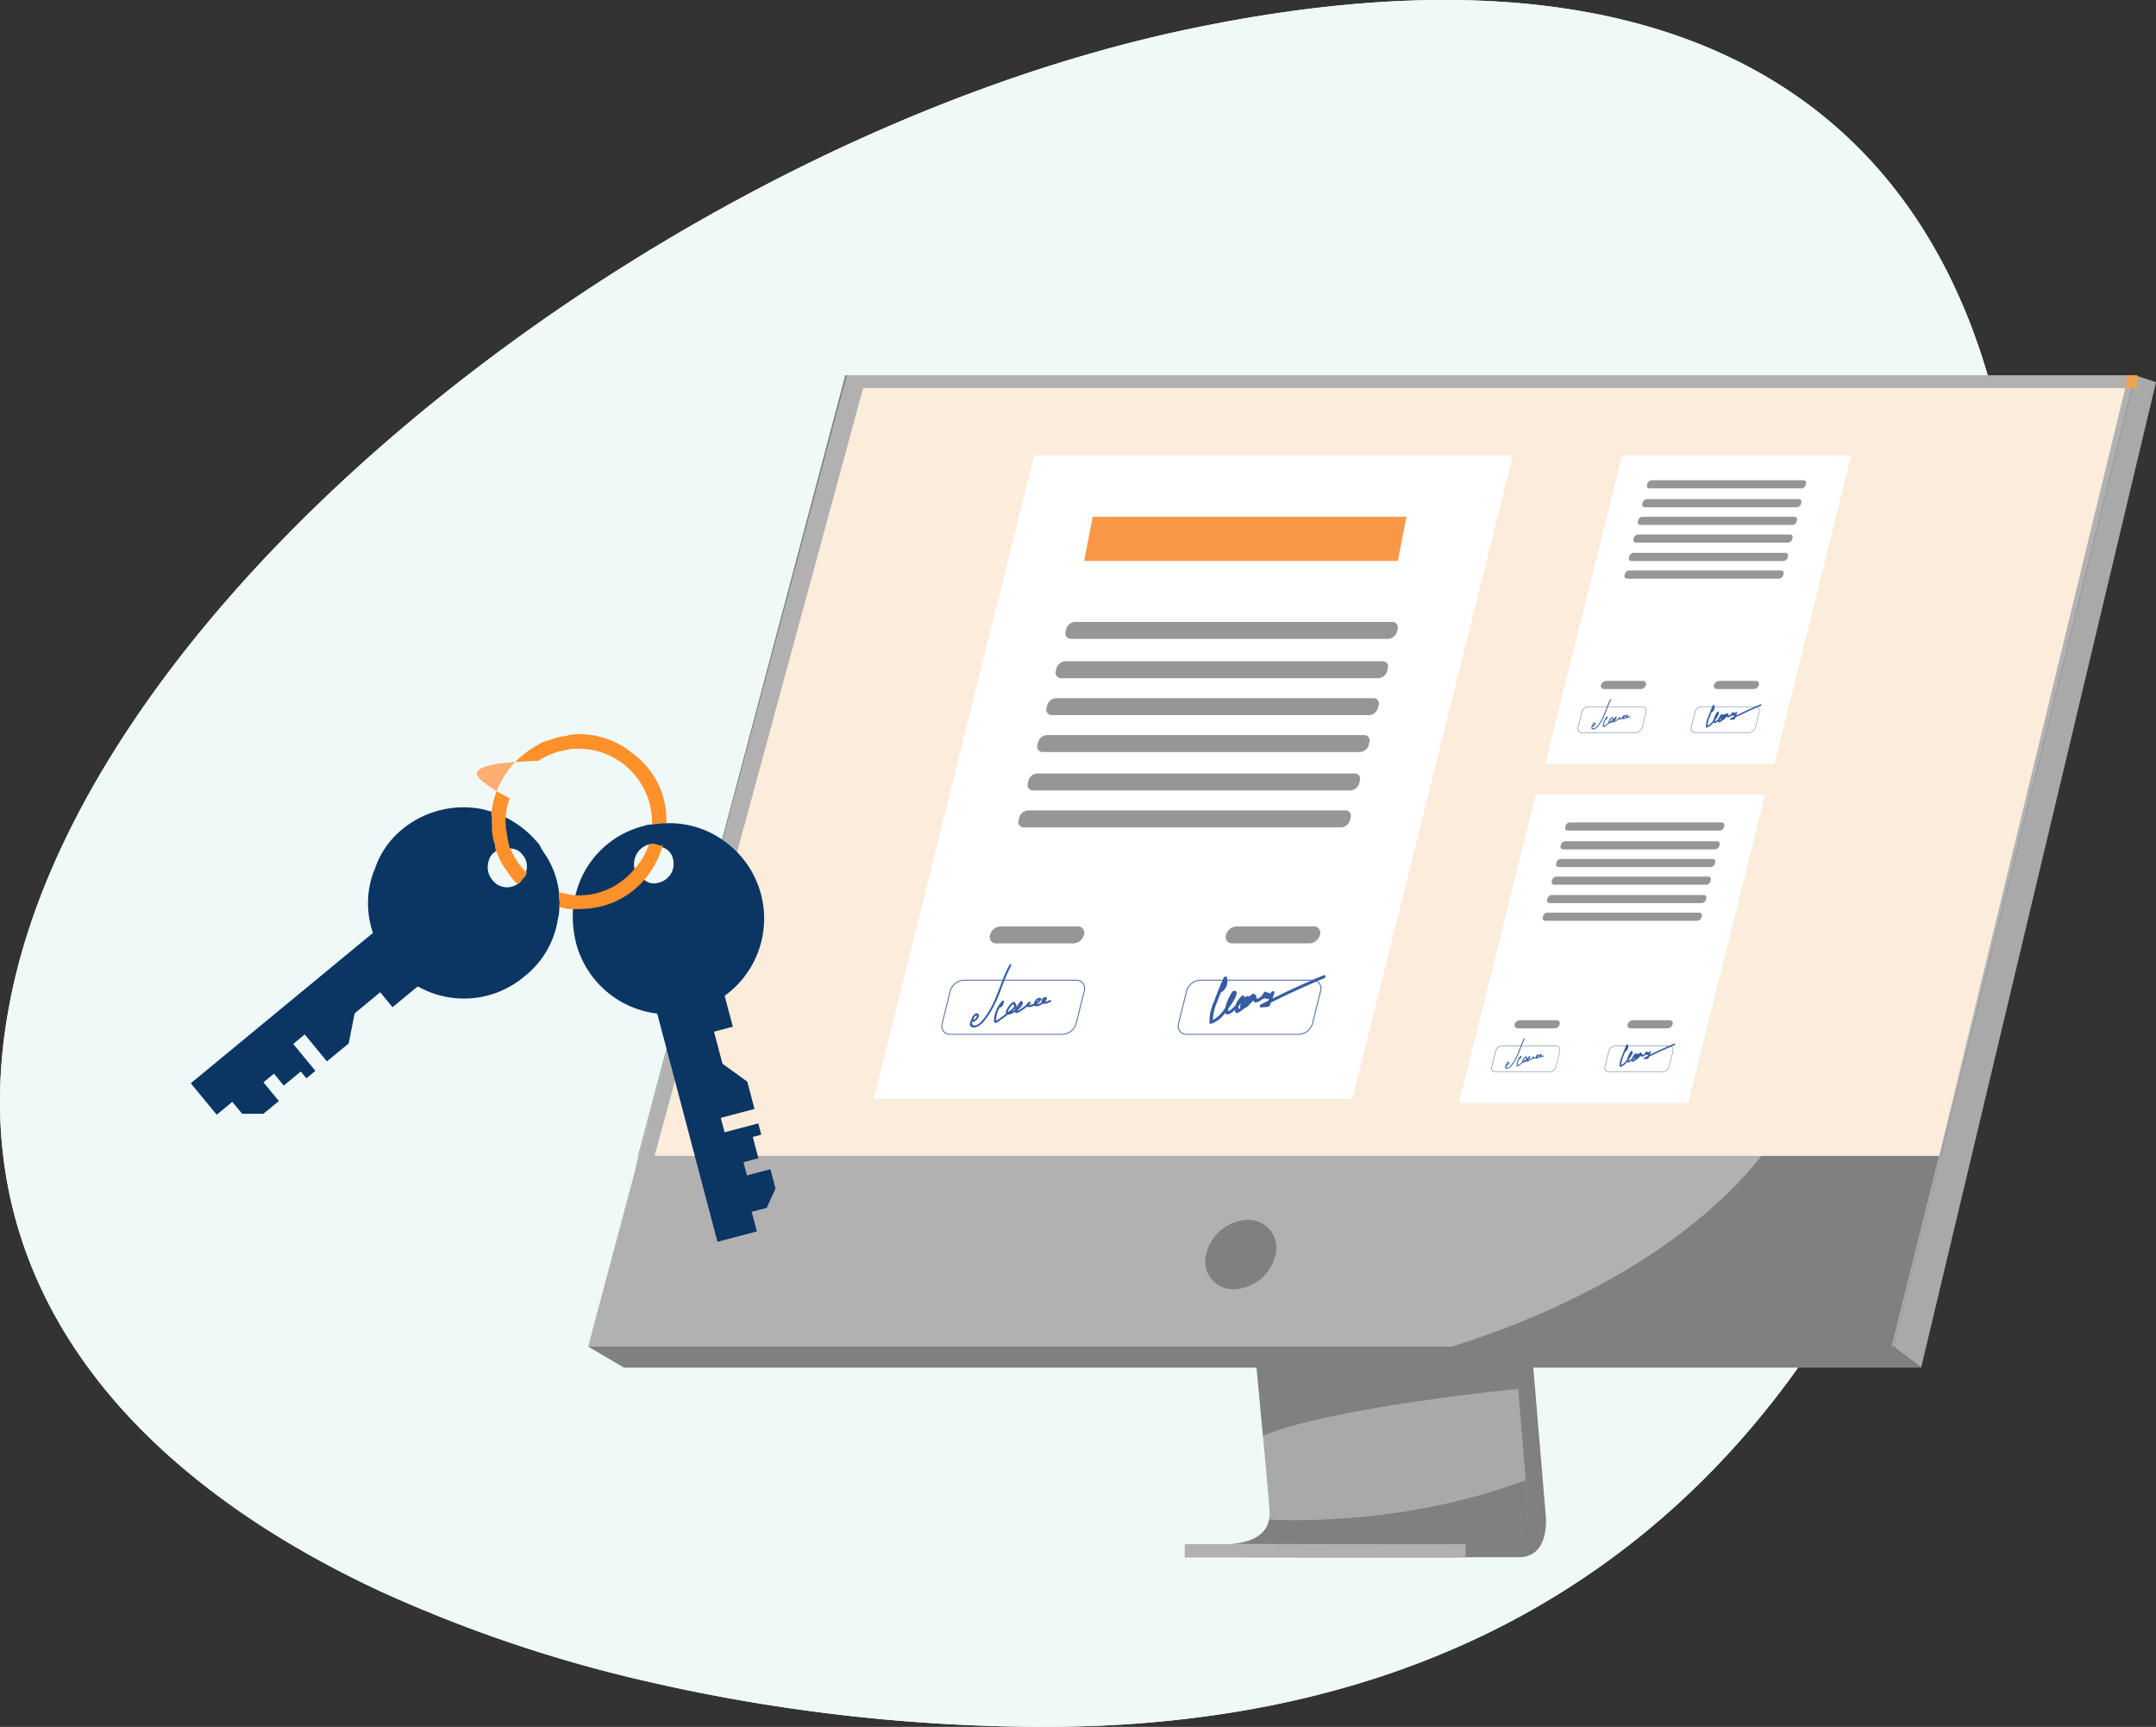
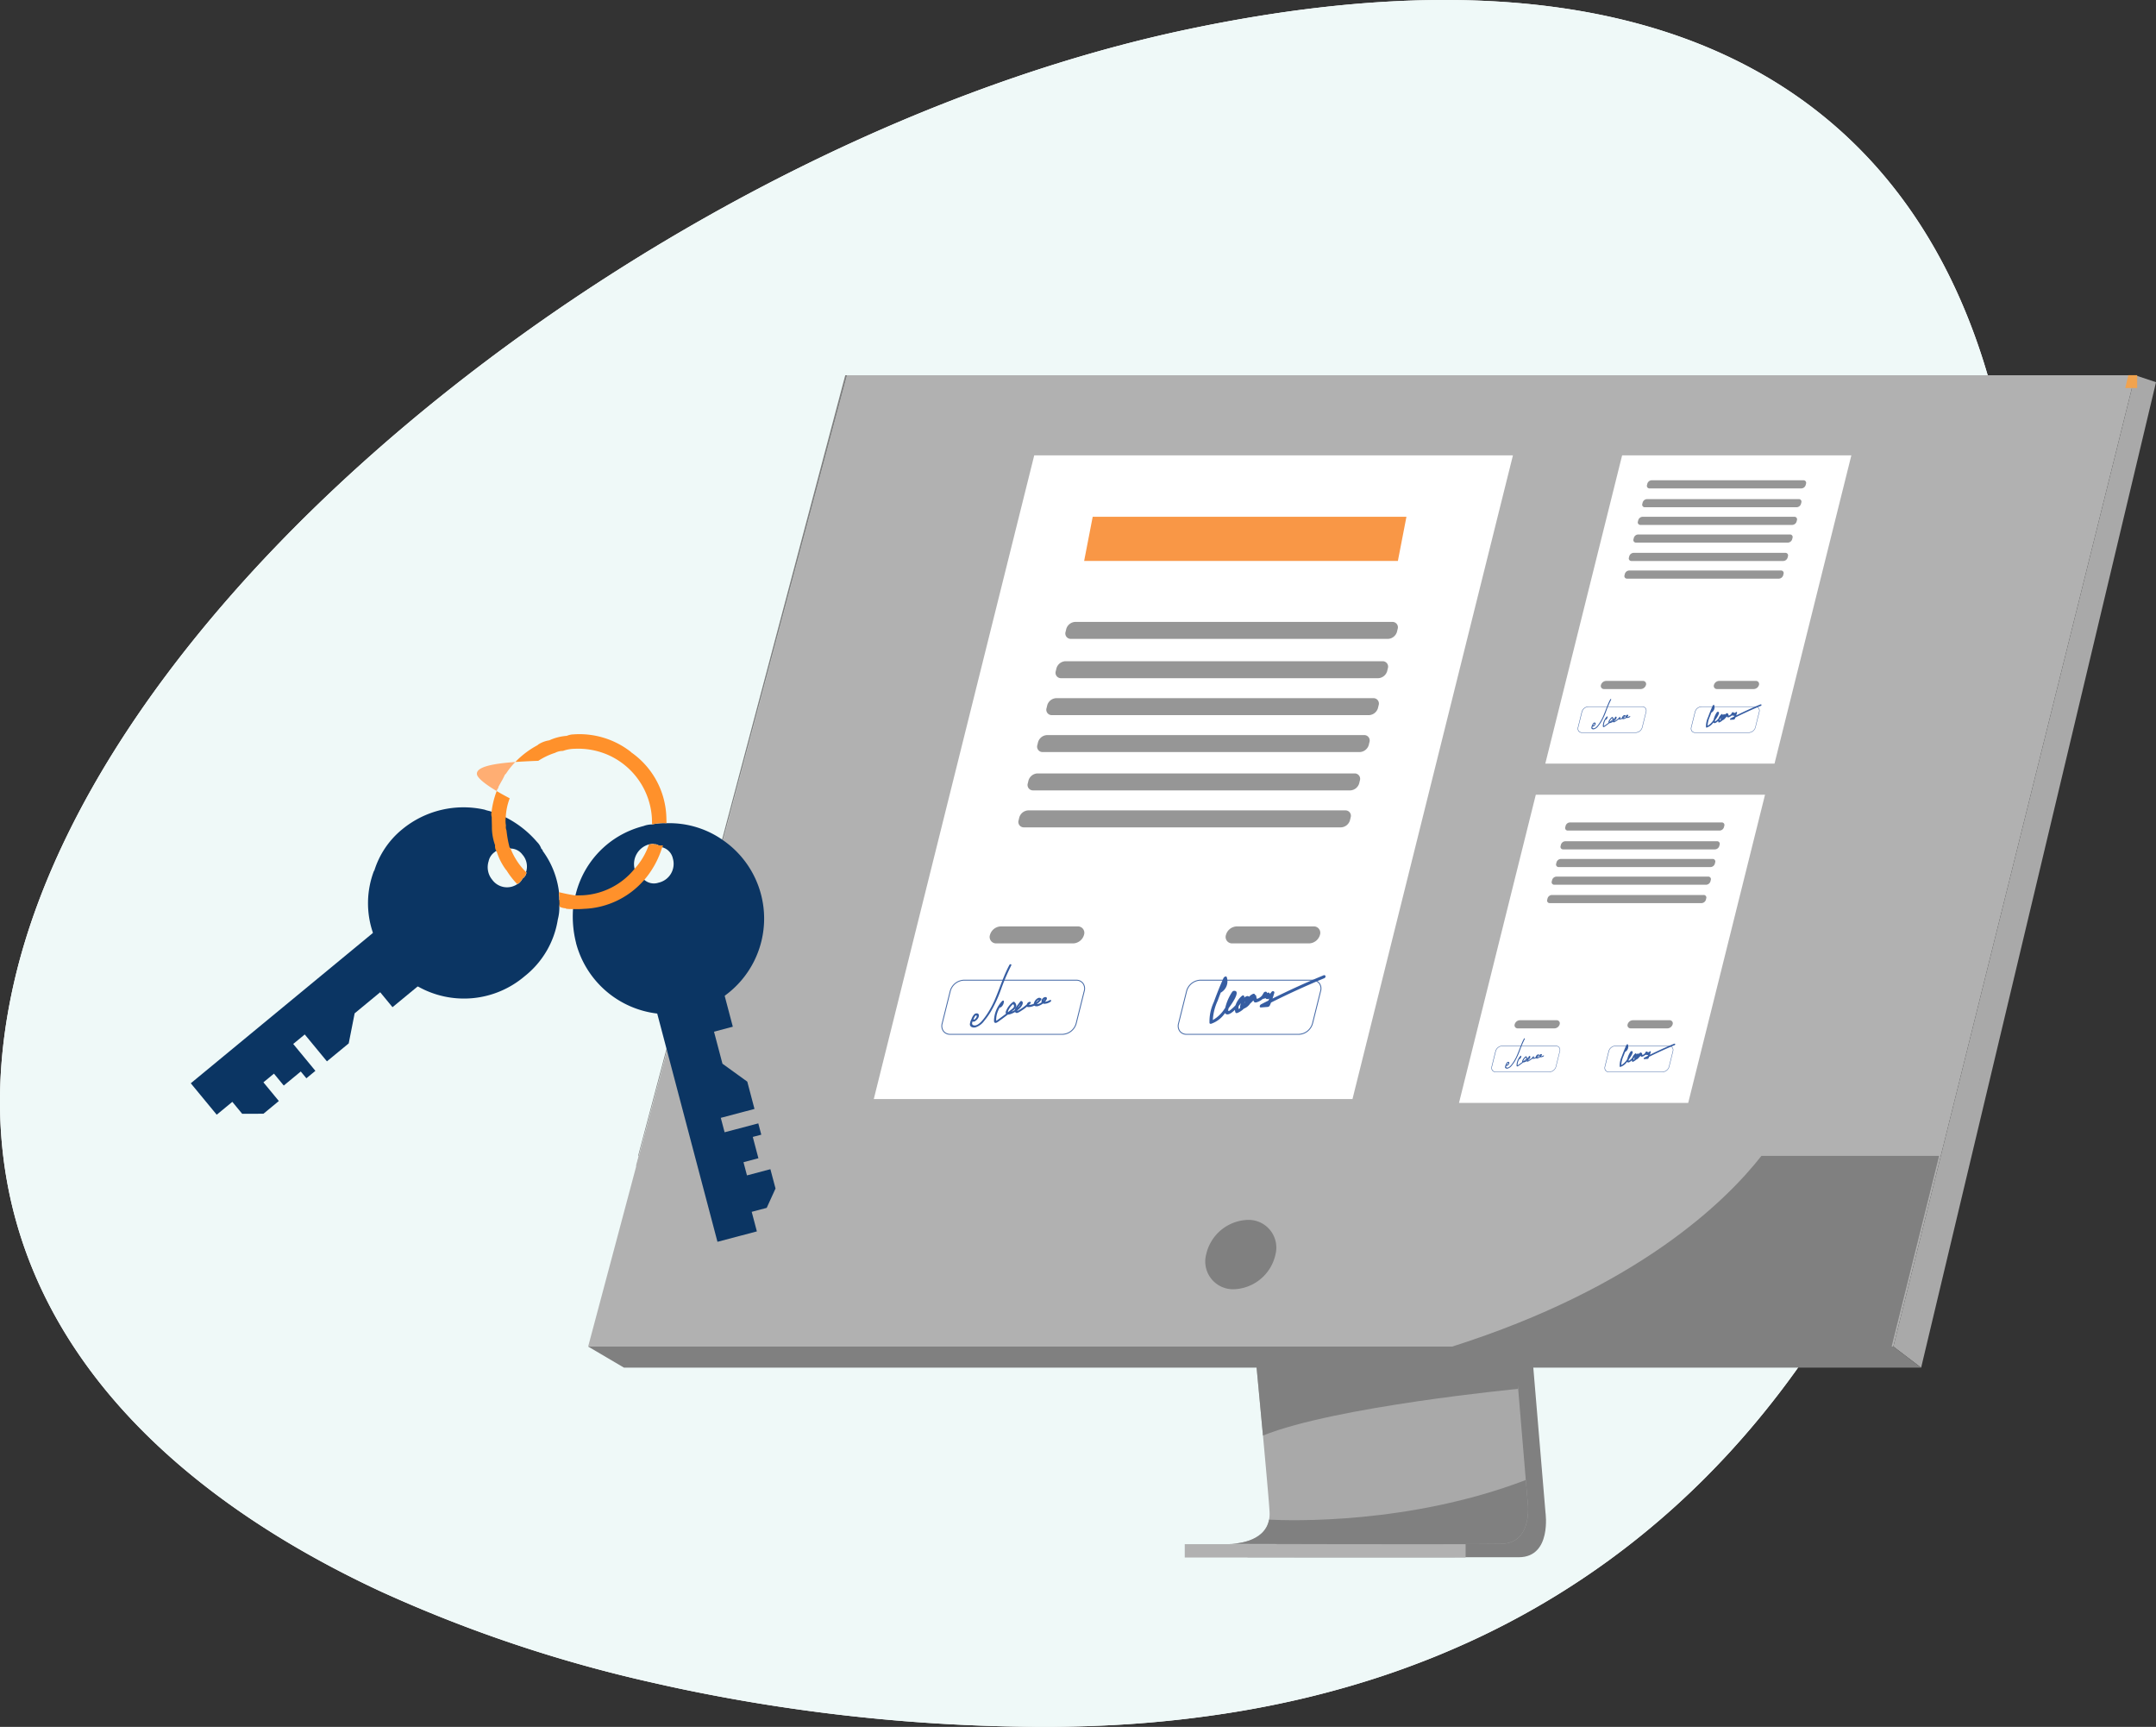
<svg xmlns="http://www.w3.org/2000/svg" width="336.439" height="269.4" viewBox="0 0 336.439 269.4">
  <rect x="0" y="0" width="336.439" height="269.4" fill="#333333" stroke="none" />
  <defs>
    <clipPath id="clip-path">
      <rect id="Rectangle_3814" data-name="Rectangle 3814" width="46.61" height="10.011" fill="none" />
    </clipPath>
    <clipPath id="clip-path-2">
      <rect id="Rectangle_3815" data-name="Rectangle 3815" width="75.978" height="29.748" fill="none" />
    </clipPath>
    <clipPath id="clip-path-3">
      <rect id="Rectangle_3816" data-name="Rectangle 3816" width="32.611" height="121.787" fill="none" />
    </clipPath>
    <clipPath id="clip-path-4">
      <rect id="Rectangle_3817" data-name="Rectangle 3817" width="63.689" height="50.158" fill="none" />
    </clipPath>
    <clipPath id="clip-path-5">
      <rect id="Rectangle_3818" data-name="Rectangle 3818" width="32.034" height="32.569" fill="none" />
    </clipPath>
    <clipPath id="clip-path-6">
      <rect id="Rectangle_3819" data-name="Rectangle 3819" width="32.749" height="32.128" fill="none" />
    </clipPath>
  </defs>
  <g id="Groupe_7173" data-name="Groupe 7173" transform="translate(7974 -4696.004)">
    <path id="Tracé_9125" data-name="Tracé 9125" d="M310.121,142.231a212.386,212.386,0,0,1-15.4,46.85c-.3.644-.608,1.283-.922,1.921-.155.324-.31.644-.473.965q-.6,1.208-1.214,2.4c-.217.427-.436.852-.663,1.277-.4.764-.807,1.521-1.218,2.273s-.835,1.516-1.262,2.264q-1.1,1.942-2.247,3.836c-.145.243-.292.486-.444.726-.4.653-.8,1.3-1.214,1.946-.152.249-.31.5-.473.744q-.6.938-1.214,1.863c-.217.334-.441.66-.665.99q-.6.894-1.214,1.772v.006h0c-.221.318-.444.636-.671.953v0a.922.922,0,0,1-.067.091c-.4.567-.8,1.126-1.216,1.684-.151.217-.31.433-.472.647q-.6.817-1.215,1.619c-.217.287-.436.573-.663.858-.4.521-.8,1.035-1.218,1.551-.42.532-.848,1.062-1.281,1.583q-.6.734-1.215,1.457-.447.536-.907,1.06c-.019.028-.046.054-.07.084-.056.064-.112.13-.168.195-.4.463-.8.92-1.216,1.376q-1.32,1.491-2.7,2.933-.6.637-1.214,1.262-1.419,1.467-2.895,2.879c-.4.392-.807.777-1.218,1.16-.706.668-1.425,1.325-2.147,1.972a.14.14,0,0,1-.022.019c-.411.369-.829.738-1.248,1.1-.4.353-.805.7-1.214,1.043q-3.293,2.807-6.777,5.372c-.4.3-.807.6-1.215.887q-2.491,1.792-5.076,3.461-1.278.83-2.581,1.628-2.816,1.728-5.743,3.315-2.245,1.219-4.546,2.352-3.492,1.715-7.124,3.234-.6.257-1.215.505-1.059.433-2.13.845-1.548.6-3.12,1.168-3.483,1.259-7.1,2.338c-.851.259-1.709.505-2.57.745q-4.975,1.4-10.175,2.467-3.977.821-8.091,1.447a176.63,176.63,0,0,1-19.612,1.876c-1.1.048-2.218.083-3.336.11q-2.442.064-4.932.062-2.987,0-6.006-.069a277.762,277.762,0,0,1-51.29-5.945q-1.915-.406-3.817-.842a216.065,216.065,0,0,1-42.519-14.234c-.334-.152-.665-.308-.991-.463q-4.751-2.238-9.242-4.724l-.348-.192c-15.543-8.642-28.5-19.442-37.157-32.461C1.217,194.657-2.971,175.563,2.235,153.088,16.974,89.431,105.941,21.278,185.393,4.564c116.131-24.438,142.6,53.372,124.728,137.667" transform="translate(-7974.001 4696)" fill="#fff" />
    <path id="Tracé_9126" data-name="Tracé 9126" d="M310.12,142.232a212.4,212.4,0,0,1-15.4,46.85c-.3.645-.607,1.282-.923,1.921-.155.324-.31.644-.472.965q-.6,1.209-1.215,2.4c-.217.428-.436.853-.664,1.276-.4.765-.806,1.522-1.217,2.273s-.835,1.515-1.263,2.263q-1.1,1.942-2.247,3.837c-.145.243-.293.486-.444.726-.4.653-.8,1.3-1.213,1.946q-.23.375-.473.744-.6.938-1.214,1.863c-.217.334-.44.66-.664.99q-.6.894-1.214,1.772v.006h0c-.221.317-.443.636-.671.954v0c-.019.032-.043.058-.068.091-.27.388-.545.772-.825,1.155-.128.176-.258.353-.389.528-.152.217-.311.433-.472.647q-.6.816-1.216,1.619c-.217.287-.436.573-.663.858-.4.522-.8,1.035-1.219,1.551-.42.531-.847,1.061-1.281,1.582q-.6.735-1.216,1.457-.445.536-.907,1.06a.911.911,0,0,1-.07.084c-.055.063-.11.13-.169.194-.4.462-.8.919-1.214,1.376q-1.321,1.493-2.7,2.933-.6.638-1.213,1.263-1.42,1.468-2.9,2.879c-.4.392-.806.777-1.219,1.159-.705.668-1.424,1.325-2.146,1.972a.163.163,0,0,1-.022.019c-.411.368-.828.738-1.248,1.1-.4.353-.8.7-1.213,1.042q-3.293,2.807-6.777,5.373-.6.451-1.215.887-2.49,1.793-5.077,3.461-1.277.83-2.581,1.628-2.815,1.728-5.742,3.315-2.246,1.219-4.548,2.352-3.492,1.716-7.123,3.235-.6.257-1.216.505-1.058.433-2.131.845-1.549.6-3.12,1.169-3.482,1.257-7.095,2.338c-.852.259-1.709.505-2.57.745q-4.975,1.4-10.175,2.468-3.977.82-8.092,1.446a176.836,176.836,0,0,1-19.613,1.875c-1.1.048-2.218.084-3.336.11-1.627.041-3.274.061-4.931.061q-2.987,0-6.006-.069a277.693,277.693,0,0,1-51.29-5.944q-1.915-.408-3.817-.842a216.031,216.031,0,0,1-42.519-14.234c-.334-.152-.664-.308-.991-.462q-4.751-2.24-9.243-4.724c-.116-.064-.233-.127-.348-.192-13.551-7.534-25.133-16.709-33.619-27.565q-1.871-2.393-3.538-4.9C1.217,194.657-2.972,175.564,2.234,153.089,16.973,89.432,105.941,21.279,185.393,4.565c116.13-24.439,142.6,53.371,124.727,137.667" transform="translate(-7974 4695.999)" fill="#eff9f8" />
    <path id="Tracé_9127" data-name="Tracé 9127" d="M903.884,546.43l9.663,114.9s1.012,6.965-4.168,6.977c-8.518.02-42.4,0-42.4,0s6.411-1.45,6.333-4.712c-.092-3.845-11.294-118.252-11.294-118.252Z" transform="translate(-8646.377 4270.634)" fill="gray" />
    <path id="Tracé_9128" data-name="Tracé 9128" d="M896.577,658.832c-8.3.106-40.654.005-42.331,0,.63,0,5.5-.12,6.185-3.782a4.9,4.9,0,0,0,.081-.929c0-.716-.4-5.263-1.036-12.19-.571-6.213-1.34-14.338-2.2-23.332-3.338-34.852-8.056-82.73-8.056-82.73l41.864,1.087L897.95,618.6l1.34,15.935,1.2,14.336.252,2.986s1.181,6.909-4.169,6.976" transform="translate(-8636.392 4278.023)" fill="#a9a9a9" />
    <path id="Tracé_9129" data-name="Tracé 9129" d="M658.575,266.084l-23.538,94.548-3.223,12.949-10.963,44.038H417.178l40.407-151.534Z" transform="translate(-8299.399 4488.457)" fill="#b1b1b1" />
    <path id="Tracé_9130" data-name="Tracé 9130" d="M1380.7,266.083l3.262,1.087L1347.31,420.906l-4.337-3.289Z" transform="translate(-9021.521 4488.458)" fill="#a9a9a9" />
    <path id="Tracé_9131" data-name="Tracé 9131" d="M625.19,958.172H422.771l-5.59-3.289H620.853Z" transform="translate(-8299.401 3951.192)" fill="gray" />
    <rect id="Rectangle_3813" data-name="Rectangle 3813" width="43.827" height="2.083" transform="translate(-7789.122 4936.902)" fill="#b1b1b1" />
    <path id="Tracé_9132" data-name="Tracé 9132" d="M932.4,969.53l-.274,3.26-.01.12s-28.469,2.729-39.8,7.277c-.286-3.114-.622-6.711-1-10.657Z" transform="translate(-8669.233 3939.767)" fill="gray" />
    <g id="Groupe_7157" data-name="Groupe 7157" transform="translate(-7782.146 4926.894)">
      <g id="Groupe_7156" data-name="Groupe 7156" transform="translate(0 0)" clip-path="url(#clip-path)">
        <path id="Tracé_9133" data-name="Tracé 9133" d="M914.4,1059.475c-8.3.106-40.654.005-42.331,0,.631,0,5.5-.12,6.185-3.782,3.333.172,21.863.764,40.063-6.18l.252,2.986s1.181,6.909-4.169,6.976" transform="translate(-872.072 -1049.513)" fill="gray" />
      </g>
    </g>
    <g id="Groupe_7160" data-name="Groupe 7160" transform="translate(-7747.384 4876.327)">
      <g id="Groupe_7159" data-name="Groupe 7159" transform="translate(0 0)" clip-path="url(#clip-path-2)">
        <path id="Tracé_9134" data-name="Tracé 9134" d="M1106.055,819.663l-7.406,29.748h-68.572c28.994-9.211,42.719-22.686,48.25-29.748Z" transform="translate(-1030.078 -819.663)" fill="gray" />
      </g>
    </g>
    <g id="Groupe_7163" data-name="Groupe 7163" transform="translate(-7874.424 4754.54)">
      <g id="Groupe_7162" data-name="Groupe 7162" transform="translate(0 0)" clip-path="url(#clip-path-3)">
        <path id="Tracé_9135" data-name="Tracé 9135" d="M485.232,266.08,452.709,387.867h-.088L484.946,266.08Z" transform="translate(-452.621 -266.08)" fill="gray" />
      </g>
    </g>
-     <path id="Tracé_9136" data-name="Tracé 9136" d="M693.786,275.189,664.739,394.972H464.289l32.551-119.783Z" transform="translate(-8336.146 4481.355)" fill="#fcecdb" />
    <path id="Tracé_9137" data-name="Tracé 9137" d="M451.549,819.663h2.479l-.5,1.826-2.4-.271Z" transform="translate(-8325.885 4056.664)" fill="#b1b1b1" />
    <path id="Tracé_9138" data-name="Tracé 9138" d="M1509.329,266.08v2h-1.861l.486-2Z" transform="translate(-9149.828 4488.459)" fill="#f1a34f" />
    <path id="Tracé_9139" data-name="Tracé 9139" d="M619.784,423.345h74.7l25.038-100.421h-74.7Z" transform="translate(-8457.433 4444.121)" fill="#fff" />
    <g id="Groupe_7166" data-name="Groupe 7166" transform="translate(-7819.554 4793.023)">
      <g id="Groupe_7165" data-name="Groupe 7165" transform="translate(0 0)" clip-path="url(#clip-path-4)">
        <path id="Tracé_9140" data-name="Tracé 9140" d="M736.527,523.917h49.487a1.528,1.528,0,0,0,1.393-1.115l.1-.418a.845.845,0,0,0-.837-1.115H737.187a1.528,1.528,0,0,0-1.393,1.115l-.1.418a.845.845,0,0,0,.837,1.115" transform="translate(-728.258 -503.611)" fill="#969696" />
        <path id="Tracé_9141" data-name="Tracé 9141" d="M756.539,443.653h49.487a1.528,1.528,0,0,0,1.393-1.115l.1-.418a.844.844,0,0,0-.837-1.115H757.2a1.528,1.528,0,0,0-1.393,1.115l-.1.418a.845.845,0,0,0,.837,1.115" transform="translate(-743.868 -441.004)" fill="#969696" />
        <path id="Tracé_9142" data-name="Tracé 9142" d="M749.587,471.534h49.487a1.529,1.529,0,0,0,1.393-1.115l.1-.418a.844.844,0,0,0-.837-1.115H750.248A1.528,1.528,0,0,0,748.854,470l-.1.418a.845.845,0,0,0,.837,1.115" transform="translate(-738.446 -462.751)" fill="#969696" />
        <path id="Tracé_9143" data-name="Tracé 9143" d="M743.057,497.726h49.487a1.528,1.528,0,0,0,1.393-1.115l.1-.418a.844.844,0,0,0-.837-1.115H743.717a1.528,1.528,0,0,0-1.393,1.115l-.1.418a.844.844,0,0,0,.837,1.115" transform="translate(-733.352 -483.181)" fill="#969696" />
        <path id="Tracé_9144" data-name="Tracé 9144" d="M723.218,577.3H772.7a1.529,1.529,0,0,0,1.393-1.115l.1-.418a.844.844,0,0,0-.837-1.115H723.878a1.529,1.529,0,0,0-1.393,1.115l-.1.418a.845.845,0,0,0,.837,1.115" transform="translate(-717.877 -545.247)" fill="#969696" />
        <path id="Tracé_9145" data-name="Tracé 9145" d="M729.748,551.105h49.487a1.528,1.528,0,0,0,1.393-1.115l.1-.418a.844.844,0,0,0-.837-1.115H730.409a1.528,1.528,0,0,0-1.394,1.115l-.1.418a.845.845,0,0,0,.837,1.115" transform="translate(-722.971 -524.818)" fill="#969696" />
        <path id="Tracé_9146" data-name="Tracé 9146" d="M703.067,659.6h12.019a1.815,1.815,0,0,0,1.655-1.324,1,1,0,0,0-.994-1.324H703.727a1.815,1.815,0,0,0-1.655,1.324,1,1,0,0,0,.994,1.324" transform="translate(-702.032 -609.447)" fill="#969696" />
        <path id="Tracé_9147" data-name="Tracé 9147" d="M870.438,659.6h12.019a1.815,1.815,0,0,0,1.655-1.324,1,1,0,0,0-.994-1.324H871.1a1.815,1.815,0,0,0-1.654,1.324,1,1,0,0,0,.994,1.324" transform="translate(-832.583 -609.447)" fill="#969696" />
      </g>
    </g>
    <path id="Tracé_9148" data-name="Tracé 9148" d="M686.656,703.338H669.128a1.368,1.368,0,0,1-1.111-.505,1.45,1.45,0,0,1-.226-1.271l1.264-5.068a2.385,2.385,0,0,1,2.179-1.743h17.528a1.369,1.369,0,0,1,1.111.505,1.452,1.452,0,0,1,.226,1.272l-1.264,5.068a2.385,2.385,0,0,1-2.179,1.743m-15.422-8.447a2.237,2.237,0,0,0-2.043,1.636l-1.264,5.068a1.314,1.314,0,0,0,.2,1.151,1.231,1.231,0,0,0,1,.451h17.528a2.237,2.237,0,0,0,2.042-1.636l1.264-5.068a1.313,1.313,0,0,0-.2-1.151,1.231,1.231,0,0,0-1-.451Z" transform="translate(-8494.836 4154.096)" fill="#476ba7" />
    <path id="Tracé_9149" data-name="Tracé 9149" d="M854.31,703.338H836.782a1.368,1.368,0,0,1-1.111-.505,1.449,1.449,0,0,1-.225-1.271l1.264-5.068a2.385,2.385,0,0,1,2.179-1.743h17.528a1.369,1.369,0,0,1,1.111.505,1.451,1.451,0,0,1,.225,1.272l-1.264,5.068a2.385,2.385,0,0,1-2.179,1.743m-15.422-8.447a2.237,2.237,0,0,0-2.042,1.636l-1.264,5.068a1.313,1.313,0,0,0,.2,1.151,1.231,1.231,0,0,0,1,.451H854.31a2.237,2.237,0,0,0,2.042-1.636l1.264-5.068a1.314,1.314,0,0,0-.2-1.151,1.231,1.231,0,0,0-1-.451Z" transform="translate(-8625.606 4154.096)" fill="#476ba7" />
    <path id="Tracé_9150" data-name="Tracé 9150" d="M875.5,691.591q-3.994,1.65-7.927,3.606.155-.441.28-.882c.066-.236-.252-.394-.45-.134a4.214,4.214,0,0,1-.278.33c.066-.212-.183-.329-.4-.175l-.041.032c.1-.284-.339-.327-.5-.052l-.246.411a1.723,1.723,0,0,1-.794.53,1.349,1.349,0,0,1-.117-.442.2.2,0,0,0-.2-.187c0-.145-.135-.23-.328-.144a1.8,1.8,0,0,0-.6.445c-.131-.245-.553-.069-.779.166l.019-.04c.107-.228-.091-.487-.358-.258a3.226,3.226,0,0,0-.98,1.437,5.562,5.562,0,0,1-.5.494c-.087.075-.493.451-.587.419s-.042-.264,0-.429l.044-.061c.338-.47,1.967-2.683.819-2.664a.41.41,0,0,0-.319.195,7.632,7.632,0,0,0-.94,2c-.038.13-.09.3-.133.474l-.1.134a5.228,5.228,0,0,1-1.825,1.754,8.157,8.157,0,0,1,.761-3.025q.231-.635.481-1.269a.358.358,0,0,0,.159-.082,2.017,2.017,0,0,0,.762-2.337c-.1-.193-.422-.017-.513.187q-.824,1.848-1.494,3.711a7.132,7.132,0,0,0-.678,3.277c.017.107.142.147.259.122a4.284,4.284,0,0,0,2.167-1.68.352.352,0,0,0,.231.2c.392.116.927-.32,1.312-.684a1.539,1.539,0,0,0,.069.37c.041.129.175.157.331.1a3.05,3.05,0,0,0,.992-.663,2.137,2.137,0,0,0,.992-.8,5.268,5.268,0,0,0,.489-.488.749.749,0,0,0,.136.249c.143.164.5.015.735-.09a2.438,2.438,0,0,0,.606-.4,1.206,1.206,0,0,0,.417-.113.339.339,0,0,0,.1.1.431.431,0,0,0,.481-.045c-.038.107-.077.214-.117.32q-.573.289-1.145.584c-.251.13-.31.515-.028.493l1.05-.08a.417.417,0,0,0,.352-.265c.062-.14.121-.28.178-.42q4.106-2.058,8.287-3.786c.355-.147.237-.6-.117-.457m-12.2,4.028a1.732,1.732,0,0,1-.087.219c-.023.05-.05.1-.078.147a1.858,1.858,0,0,1,.165-.365m-.771.656a.654.654,0,0,0-.009.4,2.4,2.4,0,0,1-.263.174,1.51,1.51,0,0,1,.03-.49c.121-.143.235-.291.341-.442a2.614,2.614,0,0,0-.1.359" transform="translate(-8642.998 4156.583)" fill="#365da2" />
    <path id="Tracé_9151" data-name="Tracé 9151" d="M694.1,683.86c-.942,1.752-1.471,3.549-2.237,5.322a14.22,14.22,0,0,1-1.383,2.542c-.4.568-1.264,1.8-2,1.535-.183-.067-.234-.223-.174-.437.013-.047.029-.1.046-.145a.4.4,0,0,0,.381-.045,1.364,1.364,0,0,0,.542-.6c.11-.238.092-.487-.1-.592a.541.541,0,0,0-.6.168,2,2,0,0,0-.383.678,2.1,2.1,0,0,0-.259.852c.027.4.463.548.89.454a2.724,2.724,0,0,0,1.327-.979,11.378,11.378,0,0,0,1.087-1.533,21.222,21.222,0,0,0,1.517-3.3,32.367,32.367,0,0,1,1.631-3.831c.111-.206-.176-.293-.287-.087m-5.1,7.954c.032.124-.088.286-.186.4a.648.648,0,0,1-.112.11.38.38,0,0,1-.079.047.1.1,0,0,1-.124-.049c.042-.093.084-.184.126-.272.062-.13.308-.5.375-.236" transform="translate(-8510.587 4162.683)" fill="#365da2" />
    <path id="Tracé_9152" data-name="Tracé 9152" d="M713.735,707.521a2.092,2.092,0,0,1-.6.249.575.575,0,0,1-.153,0,.941.941,0,0,0,.3-.464c.035-.254-.244-.312-.481-.182a.729.729,0,0,0-.363.548.373.373,0,0,0,.029.181,1.33,1.33,0,0,1-.773.31,2.818,2.818,0,0,0,.711-.7.147.147,0,0,0,.01-.159.468.468,0,0,0-.6-.046,1.2,1.2,0,0,0-.514.618.872.872,0,0,0-.066.226,1.78,1.78,0,0,1-.759.172v0q.119-.111.235-.225c.115-.115.047-.232-.061-.247a.49.49,0,0,0-.488.382,7.3,7.3,0,0,1-1.2.872c-.107.061-.251.186-.322.107a3.762,3.762,0,0,0,.488-.432c.289-.305.576-.85.234-1.039a.2.2,0,0,0-.244.059l-.451.6a2.631,2.631,0,0,0-.347.539.7.7,0,0,0-.049.189,3.283,3.283,0,0,1-.477.246l-.041.017.265-.213a1.1,1.1,0,0,0,.488-.722.809.809,0,0,0-.315-.6c-.043-.043-.145-.022-.207.025a3.249,3.249,0,0,0-1.071,1.374.536.536,0,0,0-.015.45q-.643.491-1.3.958c-.046.033-.159.136-.205.121s-.025-.113-.025-.159a3.115,3.115,0,0,1,.021-.368,3.636,3.636,0,0,1,.2-.823,4.469,4.469,0,0,1,.334-.711.175.175,0,0,0,.183-.034,1.12,1.12,0,0,0,.462-.951c-.011-.115-.2-.1-.283,0a4.617,4.617,0,0,0-1.26,3.077c.01.221.11.406.405.283a2.14,2.14,0,0,0,.383-.245q.24-.171.479-.346.449-.328.891-.666a1.527,1.527,0,0,0,.528-.119,3.6,3.6,0,0,0,.608-.291.3.3,0,0,0,.32.152,1.687,1.687,0,0,0,.533-.269c.178-.107.353-.221.524-.343s.326-.244.482-.375c.036.05.1.065.205.068a1.819,1.819,0,0,0,.45-.049,2.371,2.371,0,0,0,.485-.171.307.307,0,0,0,.08.055.875.875,0,0,0,.657-.04,2.482,2.482,0,0,0,.618-.348.6.6,0,0,0,.181.048,1.807,1.807,0,0,0,.958-.3c.215-.113.143-.4-.073-.283m-6.413,1.485a2.819,2.819,0,0,1,.682-.848.382.382,0,0,1,.066.533,2.052,2.052,0,0,1-.353.312q-.2.162-.407.321l-.107.083c-.047-.093.067-.3.119-.4m1.841-.864a1.348,1.348,0,0,1-.353.5l-.066.063c.123-.192.273-.381.419-.567m2.864-.65a2.168,2.168,0,0,1-.418.392c.086-.188.285-.4.418-.392m.787-.009c.02-.033.113-.138.1-.066a.571.571,0,0,1-.133.165.253.253,0,0,1,.035-.1" transform="translate(-8523.915 4144.495)" fill="#365da2" />
    <path id="Tracé_9153" data-name="Tracé 9153" d="M1096.114,371.006h35.768l11.988-48.082H1108.1Z" transform="translate(-8828.972 4444.121)" fill="#fff" />
    <g id="Groupe_7169" data-name="Groupe 7169" transform="translate(-7724.192 4770.93)">
      <g id="Groupe_7168" data-name="Groupe 7168" transform="translate(0 0)" clip-path="url(#clip-path-5)">
        <path id="Tracé_9154" data-name="Tracé 9154" d="M1159.013,380.28h23.694a.732.732,0,0,0,.667-.534l.05-.2a.4.4,0,0,0-.4-.534h-23.695a.731.731,0,0,0-.667.534l-.05.2a.4.4,0,0,0,.4.534" transform="translate(-1153.515 -370.557)" fill="#969696" />
        <path id="Tracé_9155" data-name="Tracé 9155" d="M1168.595,341.848h23.694a.732.732,0,0,0,.667-.534l.05-.2a.4.4,0,0,0-.4-.534h-23.695a.732.732,0,0,0-.667.534l-.05.2a.4.4,0,0,0,.4.534" transform="translate(-1160.989 -340.58)" fill="#969696" />
        <path id="Tracé_9156" data-name="Tracé 9156" d="M1165.267,355.2h23.694a.731.731,0,0,0,.667-.534l.05-.2a.4.4,0,0,0-.4-.534h-23.694a.732.732,0,0,0-.667.534l-.05.2a.4.4,0,0,0,.4.534" transform="translate(-1158.393 -350.994)" fill="#969696" />
        <path id="Tracé_9157" data-name="Tracé 9157" d="M1162.14,367.739h23.694a.732.732,0,0,0,.667-.534l.05-.2a.4.4,0,0,0-.4-.534h-23.695a.732.732,0,0,0-.667.534l-.05.2a.4.4,0,0,0,.4.534" transform="translate(-1155.954 -360.775)" fill="#969696" />
        <path id="Tracé_9158" data-name="Tracé 9158" d="M1152.641,405.837h23.694a.731.731,0,0,0,.667-.534l.05-.2a.4.4,0,0,0-.4-.534h-23.694a.732.732,0,0,0-.667.534l-.05.2a.4.4,0,0,0,.4.534" transform="translate(-1148.545 -390.492)" fill="#969696" />
        <path id="Tracé_9159" data-name="Tracé 9159" d="M1155.768,393.3h23.694a.732.732,0,0,0,.667-.534l.05-.2a.4.4,0,0,0-.4-.534h-23.694a.732.732,0,0,0-.667.534l-.05.2a.4.4,0,0,0,.4.534" transform="translate(-1150.984 -380.71)" fill="#969696" />
        <path id="Tracé_9160" data-name="Tracé 9160" d="M1135.99,484.128h5.755a.869.869,0,0,0,.792-.634.48.48,0,0,0-.476-.634h-5.755a.869.869,0,0,0-.792.634.48.48,0,0,0,.476.634" transform="translate(-1135.496 -451.559)" fill="#969696" />
        <path id="Tracé_9161" data-name="Tracé 9161" d="M1216.128,484.128h5.755a.869.869,0,0,0,.792-.634.48.48,0,0,0-.476-.634h-5.755a.869.869,0,0,0-.792.634.48.48,0,0,0,.476.634" transform="translate(-1198.004 -451.559)" fill="#969696" />
      </g>
    </g>
    <path id="Tracé_9162" data-name="Tracé 9162" d="M1128.132,505.068h-8.392a.657.657,0,0,1-.532-.242.7.7,0,0,1-.108-.609l.6-2.427a1.142,1.142,0,0,1,1.044-.834h8.392a.656.656,0,0,1,.532.242.694.694,0,0,1,.108.609l-.6,2.427a1.142,1.142,0,0,1-1.043.834m-7.384-4.045a1.071,1.071,0,0,0-.978.783l-.605,2.427a.629.629,0,0,0,.1.551.59.59,0,0,0,.479.216h8.392a1.071,1.071,0,0,0,.978-.784l.6-2.427a.629.629,0,0,0-.1-.551.589.589,0,0,0-.479-.216Z" transform="translate(-8846.88 4305.256)" fill="#476ba7" />
    <path id="Tracé_9163" data-name="Tracé 9163" d="M1208.406,505.068h-8.392a.656.656,0,0,1-.532-.242.7.7,0,0,1-.108-.609l.6-2.427a1.142,1.142,0,0,1,1.044-.834h8.392a.656.656,0,0,1,.532.242.7.7,0,0,1,.108.609l-.605,2.427a1.142,1.142,0,0,1-1.043.834m-7.384-4.045a1.071,1.071,0,0,0-.978.783l-.6,2.427a.628.628,0,0,0,.1.551.589.589,0,0,0,.479.216h8.392a1.071,1.071,0,0,0,.978-.784l.6-2.427a.629.629,0,0,0-.1-.551.59.59,0,0,0-.479-.216Z" transform="translate(-8909.493 4305.256)" fill="#476ba7" />
    <path id="Tracé_9164" data-name="Tracé 9164" d="M1218.55,499.443q-1.912.79-3.8,1.727.075-.211.134-.422c.032-.113-.121-.189-.215-.064a1.953,1.953,0,0,1-.133.158c.032-.1-.088-.158-.191-.084l-.019.015c.049-.136-.162-.156-.241-.025l-.118.2a.826.826,0,0,1-.38.254.638.638,0,0,1-.056-.211.094.094,0,0,0-.1-.09c0-.069-.065-.11-.157-.069a.863.863,0,0,0-.289.213c-.063-.117-.265-.033-.373.079l.009-.019c.051-.109-.044-.233-.171-.123a1.543,1.543,0,0,0-.469.688,2.633,2.633,0,0,1-.24.237c-.042.036-.236.216-.281.2s-.02-.127,0-.205l.021-.029c.162-.225.942-1.285.392-1.275a.2.2,0,0,0-.153.093,3.65,3.65,0,0,0-.45.959c-.018.062-.043.143-.063.227l-.048.064a2.5,2.5,0,0,1-.874.84,3.91,3.91,0,0,1,.364-1.448q.111-.3.23-.608a.171.171,0,0,0,.076-.04.966.966,0,0,0,.365-1.119c-.05-.092-.2-.008-.246.089q-.395.885-.715,1.777a3.415,3.415,0,0,0-.325,1.569c.008.051.068.07.124.058a2.053,2.053,0,0,0,1.037-.8.169.169,0,0,0,.111.1c.188.056.444-.153.628-.328a.715.715,0,0,0,.033.177c.02.062.084.076.159.046a1.462,1.462,0,0,0,.474-.317,1.022,1.022,0,0,0,.475-.381,2.46,2.46,0,0,0,.234-.234.355.355,0,0,0,.065.119c.069.078.241.007.352-.043a1.157,1.157,0,0,0,.29-.19.576.576,0,0,0,.2-.054.163.163,0,0,0,.047.049.207.207,0,0,0,.23-.022c-.018.051-.037.1-.056.153q-.274.139-.548.28c-.12.062-.149.246-.014.236l.5-.038a.2.2,0,0,0,.168-.127c.03-.067.058-.134.085-.2q1.966-.985,3.968-1.813c.17-.07.113-.289-.057-.219m-5.841,1.929a.784.784,0,0,1-.041.1c-.011.024-.024.047-.037.07a.9.9,0,0,1,.079-.175m-.369.314a.312.312,0,0,0,0,.191,1.134,1.134,0,0,1-.126.083.723.723,0,0,1,.015-.235c.058-.069.113-.139.164-.212a1.223,1.223,0,0,0-.048.172" transform="translate(-8917.82 4306.447)" fill="#365da2" />
    <path id="Tracé_9165" data-name="Tracé 9165" d="M1131.695,495.742c-.451.839-.7,1.7-1.071,2.548a6.791,6.791,0,0,1-.662,1.217c-.19.272-.605.863-.957.735-.088-.032-.112-.107-.083-.209.006-.023.014-.046.022-.069a.194.194,0,0,0,.182-.021.655.655,0,0,0,.26-.289c.053-.114.044-.233-.048-.284a.259.259,0,0,0-.286.081.958.958,0,0,0-.183.325,1,1,0,0,0-.124.408c.013.194.222.262.426.218a1.3,1.3,0,0,0,.635-.469,5.433,5.433,0,0,0,.521-.734,10.18,10.18,0,0,0,.726-1.58,15.489,15.489,0,0,1,.781-1.835c.053-.1-.084-.141-.137-.042m-2.443,3.808c.015.059-.042.137-.089.192a.315.315,0,0,1-.053.052.186.186,0,0,1-.038.023l-.012,0a.051.051,0,0,0-.047-.027c.02-.044.041-.088.06-.13.03-.062.148-.238.18-.113" transform="translate(-8854.421 4309.367)" fill="#365da2" />
    <path id="Tracé_9166" data-name="Tracé 9166" d="M1141.1,507.07a1,1,0,0,1-.286.119.281.281,0,0,1-.073,0,.45.45,0,0,0,.141-.222c.017-.121-.117-.15-.23-.087a.348.348,0,0,0-.174.262.179.179,0,0,0,.014.086.637.637,0,0,1-.37.148,1.347,1.347,0,0,0,.34-.336.07.07,0,0,0,0-.076.224.224,0,0,0-.286-.022.573.573,0,0,0-.246.3.424.424,0,0,0-.031.108.85.85,0,0,1-.364.082v0q.057-.053.112-.108c.055-.055.022-.111-.029-.118a.235.235,0,0,0-.234.183,3.486,3.486,0,0,1-.576.417c-.051.029-.12.089-.154.051a1.8,1.8,0,0,0,.234-.207c.139-.146.276-.407.112-.5a.1.1,0,0,0-.117.028l-.216.287a1.264,1.264,0,0,0-.166.258.326.326,0,0,0-.023.09,1.561,1.561,0,0,1-.229.118l-.02.008.127-.1a.526.526,0,0,0,.234-.346.387.387,0,0,0-.151-.29c-.021-.02-.069-.01-.1.012a1.556,1.556,0,0,0-.513.658.256.256,0,0,0-.007.215q-.308.235-.623.459c-.022.016-.076.065-.1.058s-.012-.055-.012-.076a1.489,1.489,0,0,1,.01-.176,1.735,1.735,0,0,1,.1-.394,2.126,2.126,0,0,1,.16-.341.084.084,0,0,0,.088-.016.537.537,0,0,0,.221-.455c-.005-.055-.094-.047-.136,0a2.211,2.211,0,0,0-.6,1.473c0,.106.052.194.194.135a1,1,0,0,0,.183-.117l.229-.165c.143-.1.286-.211.427-.319a.728.728,0,0,0,.253-.057,1.721,1.721,0,0,0,.291-.139.146.146,0,0,0,.153.073.808.808,0,0,0,.255-.129c.085-.051.169-.106.251-.164s.156-.117.231-.179c.017.024.047.031.1.032a.862.862,0,0,0,.215-.023,1.141,1.141,0,0,0,.232-.082.144.144,0,0,0,.038.026.419.419,0,0,0,.315-.019,1.186,1.186,0,0,0,.3-.166.291.291,0,0,0,.087.023.864.864,0,0,0,.459-.141c.1-.054.068-.19-.035-.135m-3.071.711a1.35,1.35,0,0,1,.327-.406.183.183,0,0,1,.032.255.988.988,0,0,1-.169.149l-.195.154-.051.04c-.022-.044.032-.144.057-.192m.882-.414a.651.651,0,0,1-.169.242l-.032.03c.058-.092.13-.183.2-.272m1.372-.311a1.041,1.041,0,0,1-.2.188c.041-.09.137-.193.2-.188m.377,0c.009-.016.054-.066.047-.032a.27.27,0,0,1-.064.079.119.119,0,0,1,.017-.047" transform="translate(-8860.804 4300.659)" fill="#365da2" />
    <path id="Tracé_9167" data-name="Tracé 9167" d="M1034.9,611.621h35.768l11.988-48.082h-35.768Z" transform="translate(-8781.227 4256.441)" fill="#fff" />
    <g id="Groupe_7172" data-name="Groupe 7172" transform="translate(-7737.661 4824.307)">
      <g id="Groupe_7171" data-name="Groupe 7171" transform="translate(0 0)" clip-path="url(#clip-path-6)">
        <path id="Tracé_9168" data-name="Tracé 9168" d="M1101.042,622.9h23.695a.732.732,0,0,0,.667-.534l.05-.2a.4.4,0,0,0-.4-.534h-23.694a.732.732,0,0,0-.667.534l-.05.2a.4.4,0,0,0,.4.534" transform="translate(-1094.829 -613.179)" fill="#969696" />
        <path id="Tracé_9169" data-name="Tracé 9169" d="M1110.624,584.471h23.694a.732.732,0,0,0,.667-.534l.05-.2a.4.4,0,0,0-.4-.534H1110.94a.732.732,0,0,0-.667.534l-.05.2a.4.4,0,0,0,.4.534" transform="translate(-1102.303 -583.203)" fill="#969696" />
        <path id="Tracé_9170" data-name="Tracé 9170" d="M1107.3,597.82h23.694a.732.732,0,0,0,.667-.534l.05-.2a.4.4,0,0,0-.4-.534h-23.694a.732.732,0,0,0-.667.534l-.05.2a.4.4,0,0,0,.4.534" transform="translate(-1099.707 -593.615)" fill="#969696" />
        <path id="Tracé_9171" data-name="Tracé 9171" d="M1104.169,610.361h23.694a.732.732,0,0,0,.667-.534l.05-.2a.4.4,0,0,0-.4-.534h-23.695a.732.732,0,0,0-.667.534l-.05.2a.4.4,0,0,0,.4.534" transform="translate(-1097.268 -603.397)" fill="#969696" />
-         <path id="Tracé_9172" data-name="Tracé 9172" d="M1094.67,648.461h23.695a.731.731,0,0,0,.667-.534l.05-.2a.4.4,0,0,0-.4-.534h-23.694a.732.732,0,0,0-.667.534l-.05.2a.4.4,0,0,0,.4.534" transform="translate(-1089.859 -633.115)" fill="#969696" />
        <path id="Tracé_9173" data-name="Tracé 9173" d="M1097.8,635.92h23.694a.732.732,0,0,0,.667-.534l.05-.2a.4.4,0,0,0-.4-.534h-23.694a.732.732,0,0,0-.667.534l-.05.2a.4.4,0,0,0,.4.534" transform="translate(-1092.298 -623.333)" fill="#969696" />
        <path id="Tracé_9174" data-name="Tracé 9174" d="M1074.779,724.742h5.755a.869.869,0,0,0,.792-.634.48.48,0,0,0-.476-.634H1075.1a.869.869,0,0,0-.792.634.48.48,0,0,0,.476.634" transform="translate(-1074.283 -692.615)" fill="#969696" />
        <path id="Tracé_9175" data-name="Tracé 9175" d="M1154.917,724.742h5.755a.869.869,0,0,0,.792-.634.48.48,0,0,0-.476-.634h-5.755a.869.869,0,0,0-.792.634.48.48,0,0,0,.476.634" transform="translate(-1136.791 -692.615)" fill="#969696" />
      </g>
    </g>
    <path id="Tracé_9176" data-name="Tracé 9176" d="M1066.921,745.681h-8.392a.657.657,0,0,1-.532-.242.7.7,0,0,1-.108-.609l.6-2.427a1.142,1.142,0,0,1,1.044-.834h8.392a.656.656,0,0,1,.532.242.7.7,0,0,1,.108.609l-.6,2.427a1.142,1.142,0,0,1-1.043.834m-7.384-4.045a1.071,1.071,0,0,0-.978.783l-.6,2.427a.629.629,0,0,0,.1.551.589.589,0,0,0,.479.216h8.392a1.071,1.071,0,0,0,.978-.783l.6-2.427a.629.629,0,0,0-.1-.551.589.589,0,0,0-.479-.216Z" transform="translate(-8799.134 4117.578)" fill="#476ba7" />
    <path id="Tracé_9177" data-name="Tracé 9177" d="M1147.194,745.681H1138.8a.656.656,0,0,1-.532-.242.694.694,0,0,1-.108-.609l.6-2.427a1.142,1.142,0,0,1,1.043-.834h8.393a.656.656,0,0,1,.532.242.7.7,0,0,1,.108.609l-.6,2.427a1.142,1.142,0,0,1-1.043.834m-7.384-4.045a1.071,1.071,0,0,0-.978.783l-.605,2.427a.628.628,0,0,0,.1.551.589.589,0,0,0,.479.216h8.392a1.071,1.071,0,0,0,.978-.783l.6-2.427a.628.628,0,0,0-.1-.551.59.59,0,0,0-.479-.216Z" transform="translate(-8861.748 4117.578)" fill="#476ba7" />
    <path id="Tracé_9178" data-name="Tracé 9178" d="M1157.339,740.057q-1.912.79-3.8,1.727.075-.211.134-.422c.032-.113-.121-.188-.215-.064a1.977,1.977,0,0,1-.133.158c.032-.1-.088-.158-.191-.083l-.019.015c.049-.136-.162-.156-.241-.025l-.118.2a.825.825,0,0,1-.38.254.647.647,0,0,1-.056-.211.093.093,0,0,0-.1-.09c0-.069-.065-.11-.157-.069a.863.863,0,0,0-.289.213c-.063-.117-.265-.033-.373.079l.009-.019c.051-.109-.044-.233-.172-.123a1.546,1.546,0,0,0-.469.688,2.59,2.59,0,0,1-.24.237c-.042.036-.236.216-.281.2s-.02-.126,0-.205l.021-.029c.162-.225.942-1.285.392-1.275a.2.2,0,0,0-.153.093,3.649,3.649,0,0,0-.45.959c-.018.063-.043.143-.064.227l-.048.064a2.5,2.5,0,0,1-.874.84,3.909,3.909,0,0,1,.364-1.448q.111-.3.23-.608a.172.172,0,0,0,.076-.04.966.966,0,0,0,.365-1.119c-.05-.092-.2-.008-.246.09q-.395.885-.716,1.777a3.417,3.417,0,0,0-.324,1.569c.008.051.068.07.124.058a2.052,2.052,0,0,0,1.038-.8.167.167,0,0,0,.11.1c.188.056.444-.153.628-.328a.722.722,0,0,0,.033.177c.02.062.084.075.159.045a1.462,1.462,0,0,0,.475-.317,1.026,1.026,0,0,0,.475-.381,2.573,2.573,0,0,0,.234-.234.355.355,0,0,0,.065.119c.069.078.242.007.352-.043a1.172,1.172,0,0,0,.29-.19.575.575,0,0,0,.2-.054.163.163,0,0,0,.047.049.206.206,0,0,0,.231-.022c-.018.051-.037.1-.056.154q-.274.138-.548.28c-.121.062-.149.247-.014.236l.5-.038a.2.2,0,0,0,.169-.127q.044-.1.085-.2,1.966-.985,3.968-1.813c.17-.07.113-.289-.057-.219m-5.841,1.929a.805.805,0,0,1-.041.1c-.011.024-.024.047-.037.07a.882.882,0,0,1,.078-.175m-.369.314a.313.313,0,0,0,0,.191,1.149,1.149,0,0,1-.126.083.713.713,0,0,1,.014-.235q.087-.1.164-.211a1.215,1.215,0,0,0-.048.172" transform="translate(-8870.075 4118.768)" fill="#365da2" />
    <path id="Tracé_9179" data-name="Tracé 9179" d="M1070.483,736.356c-.451.839-.7,1.7-1.071,2.548a6.815,6.815,0,0,1-.662,1.217c-.191.272-.605.863-.957.735-.087-.032-.112-.107-.084-.209.006-.023.014-.046.022-.069a.194.194,0,0,0,.182-.021.654.654,0,0,0,.259-.289c.053-.114.044-.233-.048-.284a.259.259,0,0,0-.286.08.96.96,0,0,0-.183.325,1,1,0,0,0-.124.408c.013.194.222.262.426.218a1.3,1.3,0,0,0,.635-.469,5.47,5.47,0,0,0,.521-.734,10.168,10.168,0,0,0,.726-1.58,15.5,15.5,0,0,1,.781-1.834c.053-.1-.084-.141-.137-.042m-2.443,3.808c.015.059-.042.137-.089.192a.312.312,0,0,1-.054.053.177.177,0,0,1-.038.023l-.012,0a.052.052,0,0,0-.048-.027c.02-.044.041-.088.06-.13.03-.062.147-.237.18-.113" transform="translate(-8806.677 4121.688)" fill="#365da2" />
    <path id="Tracé_9180" data-name="Tracé 9180" d="M1079.886,747.686a1,1,0,0,1-.286.119.279.279,0,0,1-.073,0,.449.449,0,0,0,.141-.222c.017-.122-.117-.15-.23-.087a.349.349,0,0,0-.174.262.18.18,0,0,0,.014.086.635.635,0,0,1-.37.149,1.351,1.351,0,0,0,.341-.336.07.07,0,0,0,0-.076.224.224,0,0,0-.287-.022.572.572,0,0,0-.246.3.43.43,0,0,0-.031.108.847.847,0,0,1-.364.082v0c.038-.035.075-.071.113-.108.055-.055.022-.111-.029-.118a.235.235,0,0,0-.234.183,3.464,3.464,0,0,1-.576.417c-.051.029-.12.089-.154.051a1.787,1.787,0,0,0,.234-.207c.138-.146.276-.407.112-.5a.1.1,0,0,0-.117.028l-.216.287a1.266,1.266,0,0,0-.166.258.323.323,0,0,0-.023.09,1.564,1.564,0,0,1-.229.118l-.02.008.127-.1a.526.526,0,0,0,.234-.346.388.388,0,0,0-.151-.29c-.021-.02-.069-.011-.1.012a1.553,1.553,0,0,0-.512.658.255.255,0,0,0-.007.215q-.308.235-.623.459c-.022.016-.076.065-.1.058s-.012-.054-.012-.076a1.514,1.514,0,0,1,.01-.176,1.734,1.734,0,0,1,.1-.394,2.15,2.15,0,0,1,.16-.341.084.084,0,0,0,.088-.016.538.538,0,0,0,.221-.455c-.005-.055-.094-.047-.136,0a2.21,2.21,0,0,0-.6,1.473c0,.106.052.195.194.135a1.019,1.019,0,0,0,.184-.117l.229-.166q.215-.157.427-.319a.731.731,0,0,0,.253-.057,1.721,1.721,0,0,0,.291-.139.146.146,0,0,0,.153.073.808.808,0,0,0,.255-.129c.085-.051.169-.106.251-.164s.156-.117.231-.18c.017.024.047.031.1.032a.866.866,0,0,0,.216-.023,1.145,1.145,0,0,0,.232-.082.152.152,0,0,0,.038.026.419.419,0,0,0,.315-.02,1.182,1.182,0,0,0,.3-.166.282.282,0,0,0,.087.023.865.865,0,0,0,.459-.141c.1-.054.068-.19-.035-.135m-3.071.711a1.358,1.358,0,0,1,.327-.406.183.183,0,0,1,.032.255,1,1,0,0,1-.169.149l-.195.154-.051.04c-.022-.045.032-.144.057-.192m.882-.414a.647.647,0,0,1-.169.241l-.032.03c.058-.092.13-.183.2-.272m1.371-.311a1.033,1.033,0,0,1-.2.188c.041-.09.137-.193.2-.188m.377,0c.009-.016.054-.066.047-.032a.263.263,0,0,1-.064.079.116.116,0,0,1,.017-.047" transform="translate(-8813.058 4112.979)" fill="#365da2" />
    <path id="Tracé_9181" data-name="Tracé 9181" d="M855.17,870.465a6.888,6.888,0,0,1,6.459-5.408,4.328,4.328,0,0,1,4.357,5.408,6.888,6.888,0,0,1-6.459,5.408,4.328,4.328,0,0,1-4.357-5.408" transform="translate(-8640.955 4021.257)" fill="gray" />
    <path id="Tracé_9182" data-name="Tracé 9182" d="M338.27,542.263c.078.547,1.212,1.5,3.084,2.614.042-.108.077-.211.114-.319l.072-.072c.067-.072.067-.072.067-.216.268-.567.676-1.145,1.016-1.929l.206-.217a12,12,0,0,1,1.434-1.784c-3.378.242-6.163.737-5.993,1.924" transform="translate(-8237.845 4274.538)" fill="#ffae73" />
    <path id="Tracé_9183" data-name="Tracé 9183" d="M261.822,592.1v0s0,.009,0,.014a15.078,15.078,0,0,0,2.651,4.743,12.921,12.921,0,0,0,4.318,3.577c.005,0,.01,0,.014.009a14.612,14.612,0,0,0,16.688-1.585A14.049,14.049,0,0,0,290.665,590a7.368,7.368,0,0,0,.239-1.987,3.8,3.8,0,0,0,.048-1.056l-.072-.071c.062-.358-.091-.774-.029-1.132a13.561,13.561,0,0,0-2.541-6.439c0-.138-.077-.205-.225-.348a2.681,2.681,0,0,0-.659-1.046,15.908,15.908,0,0,0-4.886-3.84,15.244,15.244,0,0,0-2.211-.874c-.282-.134-.779-.191-1.065-.324a15.04,15.04,0,0,0-12.852,3.037,13.459,13.459,0,0,0-4.38,6.458l-.067.072a14.2,14.2,0,0,0-.143,9.658m18.044-11.186a2.309,2.309,0,0,1,.96-1.437.369.369,0,0,1,.277-.148,2.526,2.526,0,0,1,1.758-.53c.067-.071.139,0,.282,0l.143.134a2.323,2.323,0,0,1,1.858.951,2.8,2.8,0,0,1,.559,2.737l.072.072a1.419,1.419,0,0,1-.621.936,2.006,2.006,0,0,1-.406.568,1.1,1.1,0,0,1-.42.3,2.851,2.851,0,0,1-3.9-.693,3.066,3.066,0,0,1-.564-2.88" transform="translate(-8177.618 4249.438)" fill="#0b3563" />
    <path id="Tracé_9184" data-name="Tracé 9184" d="M164.9,666.183l-3.985,3.288-.926,4.693-3.4,2.8-3.461-4.195-1.8,1.482,3.461,4.194-1.406,1.161-.874-1.059-2.655,2.191-1.532-1.857-1.642,1.355,2.406,2.916-2.4,1.984-3.318.012-1.541-1.867-2.435,2.009-4.048-4.905,30.01-24.764,6.927,8.394-5.458,4.5Z" transform="translate(-8079.572 4184.616)" fill="#0b3563" />
    <path id="Tracé_9185" data-name="Tracé 9185" d="M406.848,602.4a14.9,14.9,0,0,0,12.666,11.014h.009a15.3,15.3,0,0,0,10.46-2.708l.057-.052.015-.02a14.856,14.856,0,0,0-.091-24.138,14.536,14.536,0,0,0-8.984-2.775,8.176,8.176,0,0,0-2.259.191,3.809,3.809,0,0,0-1.337.248,14.831,14.831,0,0,0-4,1.672,0,0,0,0,1,0,0,14.59,14.59,0,0,0-6.625,9.151,20.057,20.057,0,0,0-.377,2.126,16.8,16.8,0,0,0,.473,5.287m10.655-9.844a2.14,2.14,0,0,1-1.524-1.729,3.181,3.181,0,0,1,2.245-3.8c.286,0,.564-.152.845-.014a.87.87,0,0,1,.573.124l.072.029a2.146,2.146,0,0,1,.573.311,2.31,2.31,0,0,1,1.662,1.729,3.011,3.011,0,0,1-2.249,3.8,2.254,2.254,0,0,1-2.2-.449" transform="translate(-8290.962 4240.709)" fill="#0b3563" />
    <path id="Tracé_9186" data-name="Tracé 9186" d="M473.132,704.593l1.319,4.995,3.875,2.8,1.124,4.257-5.258,1.389.594,2.251,5.258-1.388.465,1.763-1.327.35.879,3.328-2.328.615.543,2.058,3.655-.965.8,3.014-1.377,3.018-2.34.618.806,3.052-6.149,1.624-9.933-37.619,10.522-2.779,1.807,6.842Z" transform="translate(-8335.713 4152.359)" fill="#0b3563" />
    <path id="Tracé_9187" data-name="Tracé 9187" d="M352.25,524.96c.177-.015.354-.024.53-.034.206-.014.416-.028.626-.038s.42-.024.635-.034l.635-.029.32-.014c.21-.01.425-.019.635-.024.067,0,.134-.009.2-.009a10.835,10.835,0,0,1,2.612-1.242,2.686,2.686,0,0,1,1.118-.3l.138-.009a5.534,5.534,0,0,1,1.829-.325,11.653,11.653,0,0,1,5.206.965l0,0a11.51,11.51,0,0,1,6.825,9.853c.01.282.019.707.024.984a8.192,8.192,0,0,1,2.259-.191l-.029-.984a12.83,12.83,0,0,0-5.45-10.049l-.143-.138a.92.92,0,0,0-.11-.081,0,0,0,0,0,0,0,13.027,13.027,0,0,0-8.774-2.608,2.843,2.843,0,0,0-1.051.229,7.984,7.984,0,0,0-2.737.7,4.386,4.386,0,0,0-1.753.673l-.067.077a13.909,13.909,0,0,0-3.482,2.627m-3.682,8.612c0,.43.019.993.029,1.414a8.316,8.316,0,0,0,.492,2.956,1.527,1.527,0,0,0,.158.846l.072.067a9.593,9.593,0,0,0,1.481,2.938l.072.067a12.746,12.746,0,0,0,1.672,2.154,1.092,1.092,0,0,0,.42-.3,2,2,0,0,0,.406-.568,1.419,1.419,0,0,0,.621-.936l-.072-.072a10.726,10.726,0,0,1-2.417-3.687l-.143-.134a18.071,18.071,0,0,1-.487-2.679,1.436,1.436,0,0,1-.086-.774,3.894,3.894,0,0,1-.028-1.266,9.5,9.5,0,0,1,.616-2.971c-.186-.1-.368-.191-.544-.291-.358-.191-.7-.378-1.017-.563-.081-.048-.162-.1-.239-.139s-.158-.091-.229-.139v0a13.446,13.446,0,0,0-.8,3.224,1.684,1.684,0,0,0,.024.846M359.094,546.4a6.043,6.043,0,0,1,.024,1.127,2.558,2.558,0,0,0,.994.263l.072.067a6.454,6.454,0,0,0,1.061.048,13.579,13.579,0,0,0,1.7-.033,13.071,13.071,0,0,0,9.294-4.38l.139-.143a14.28,14.28,0,0,0,2.784-5.077c.134-.143.062-.21.129-.282-.191-.062-.444.057-.7-.029l-.072-.028a.87.87,0,0,0-.573-.124c-.282-.139-.559.009-.845.014a10.767,10.767,0,0,1-2.245,3.8,11.138,11.138,0,0,1-8.1,4.136l-1.127.024c-.85-.124-1.772-.315-2.555-.511-.062.358.091.774.029,1.132" transform="translate(-8245.831 4289.916)" fill="#ff912b" />
    <path id="Tracé_9188" data-name="Tracé 9188" d="M819.285,366.471H770.326l-1.337,6.891h48.959Z" transform="translate(-8573.813 4410.155)" fill="#f99746" />
  </g>
</svg>